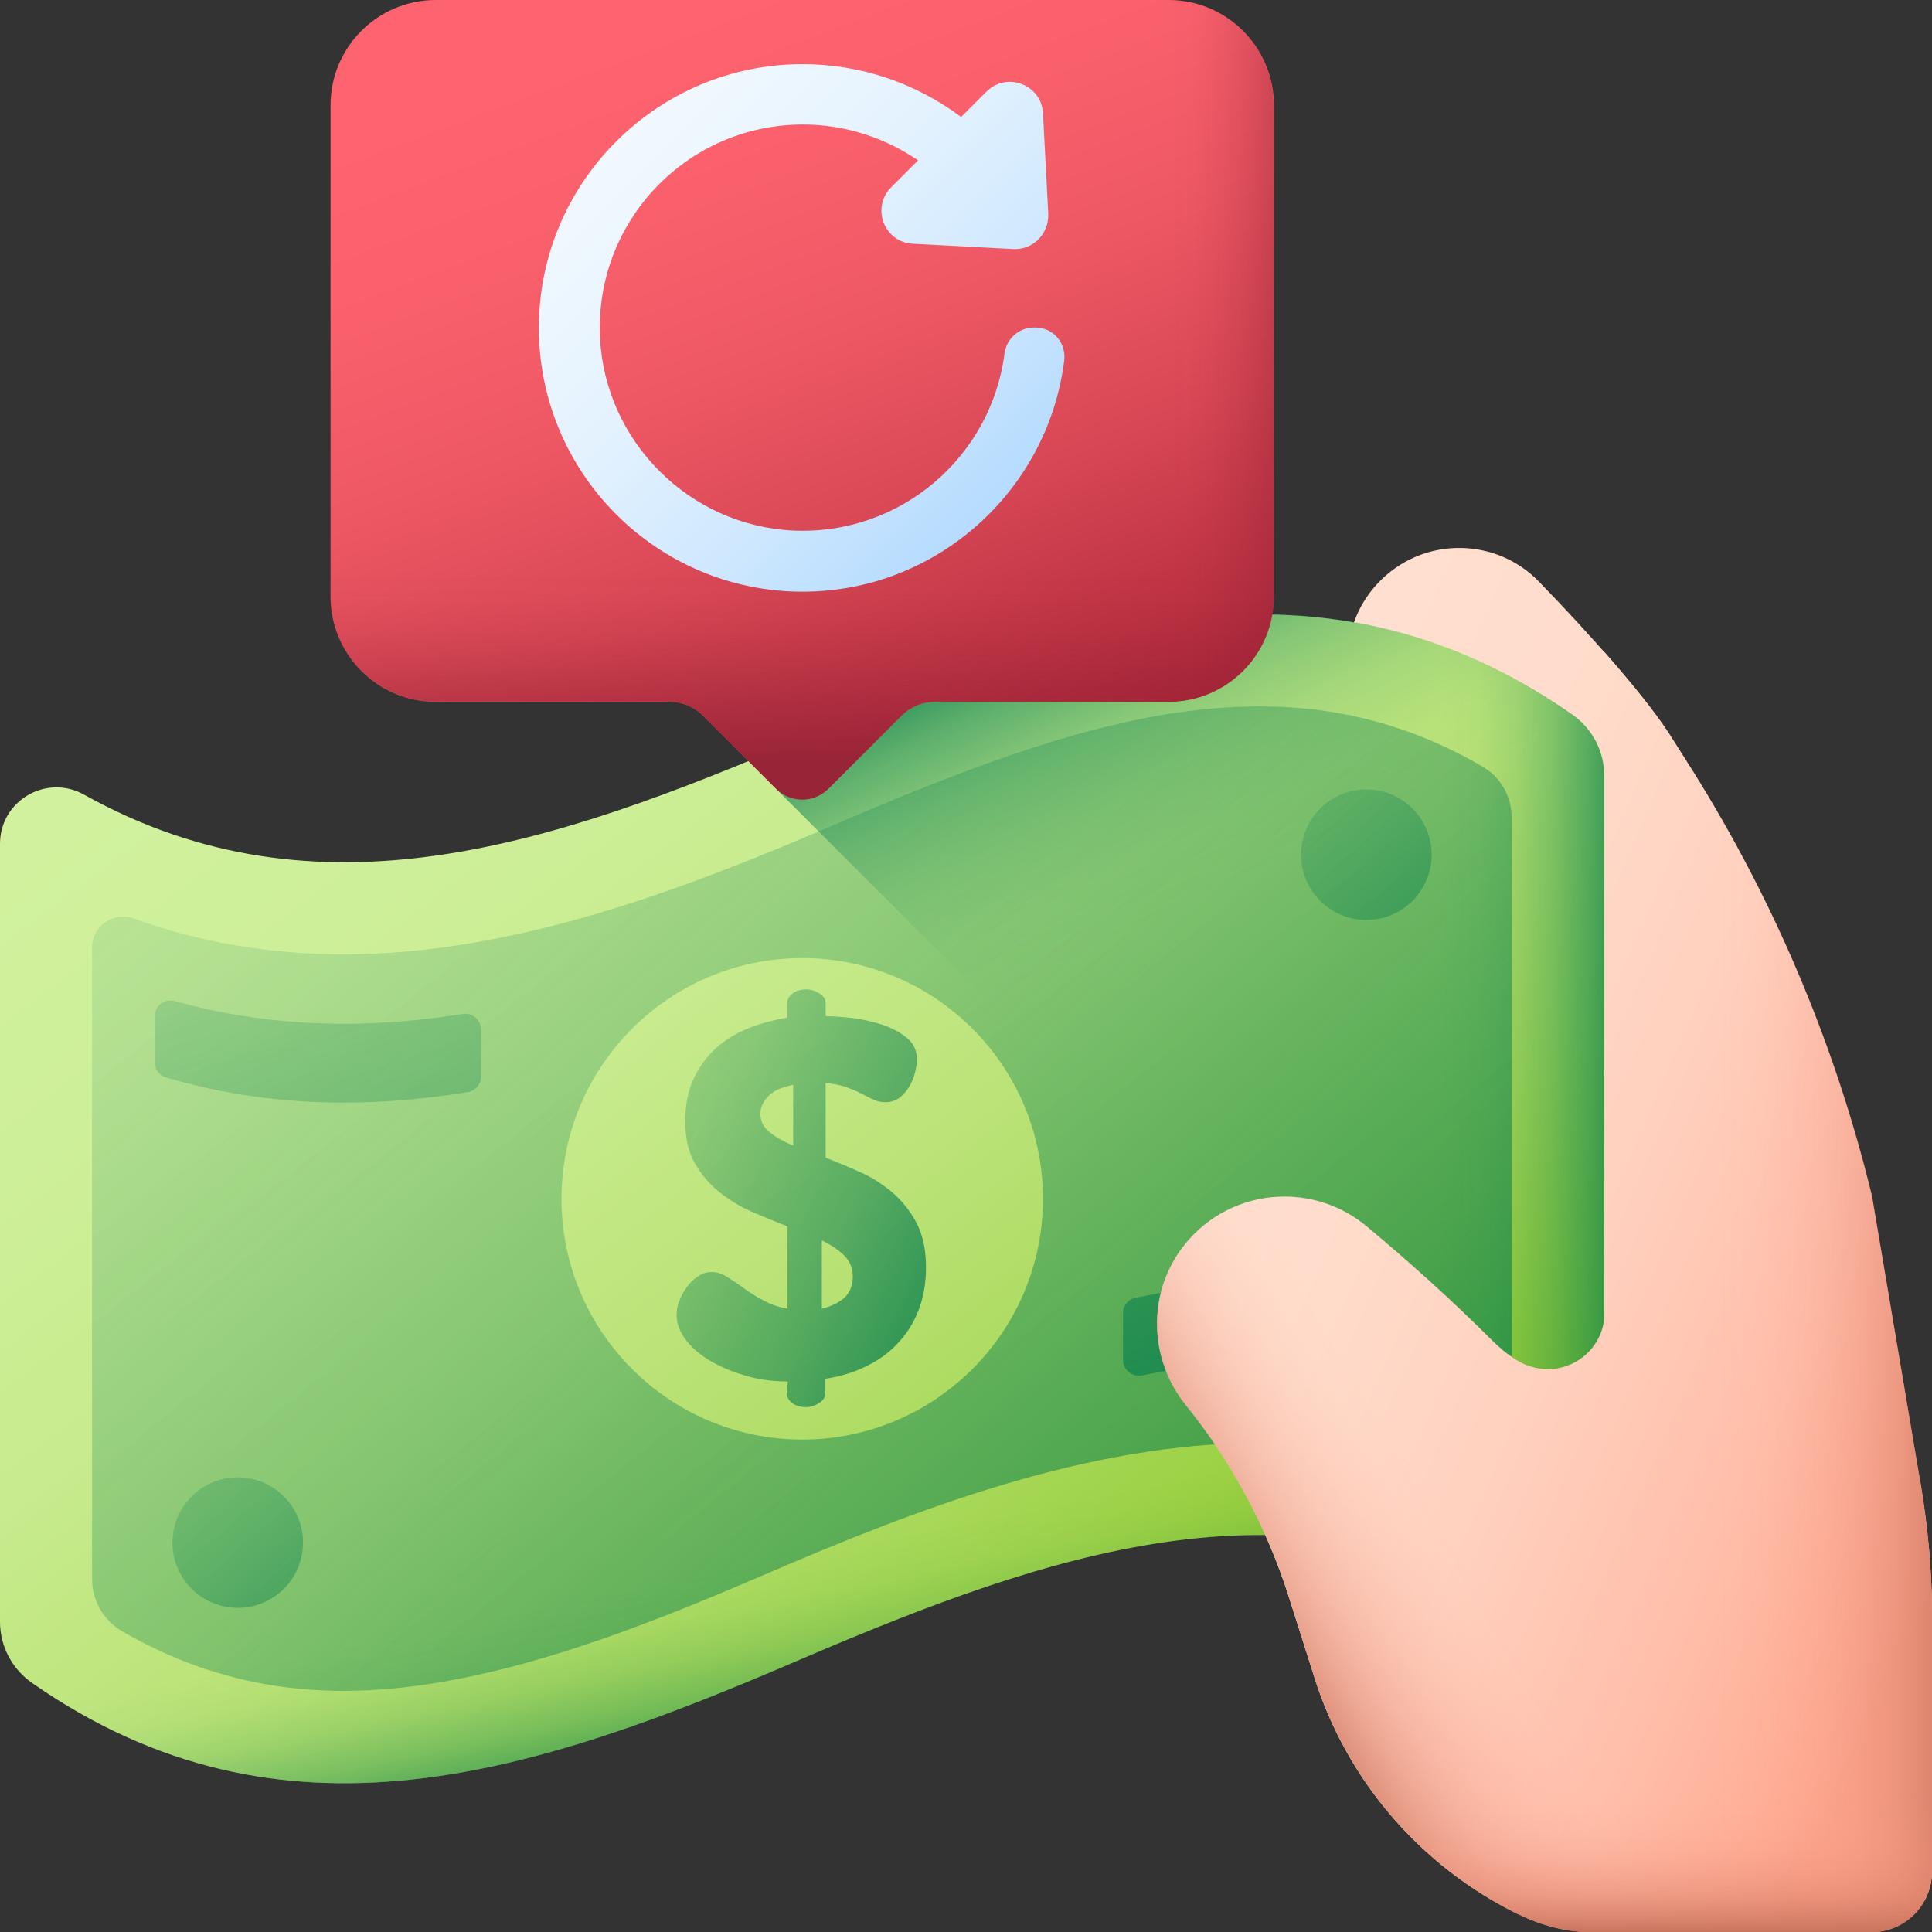
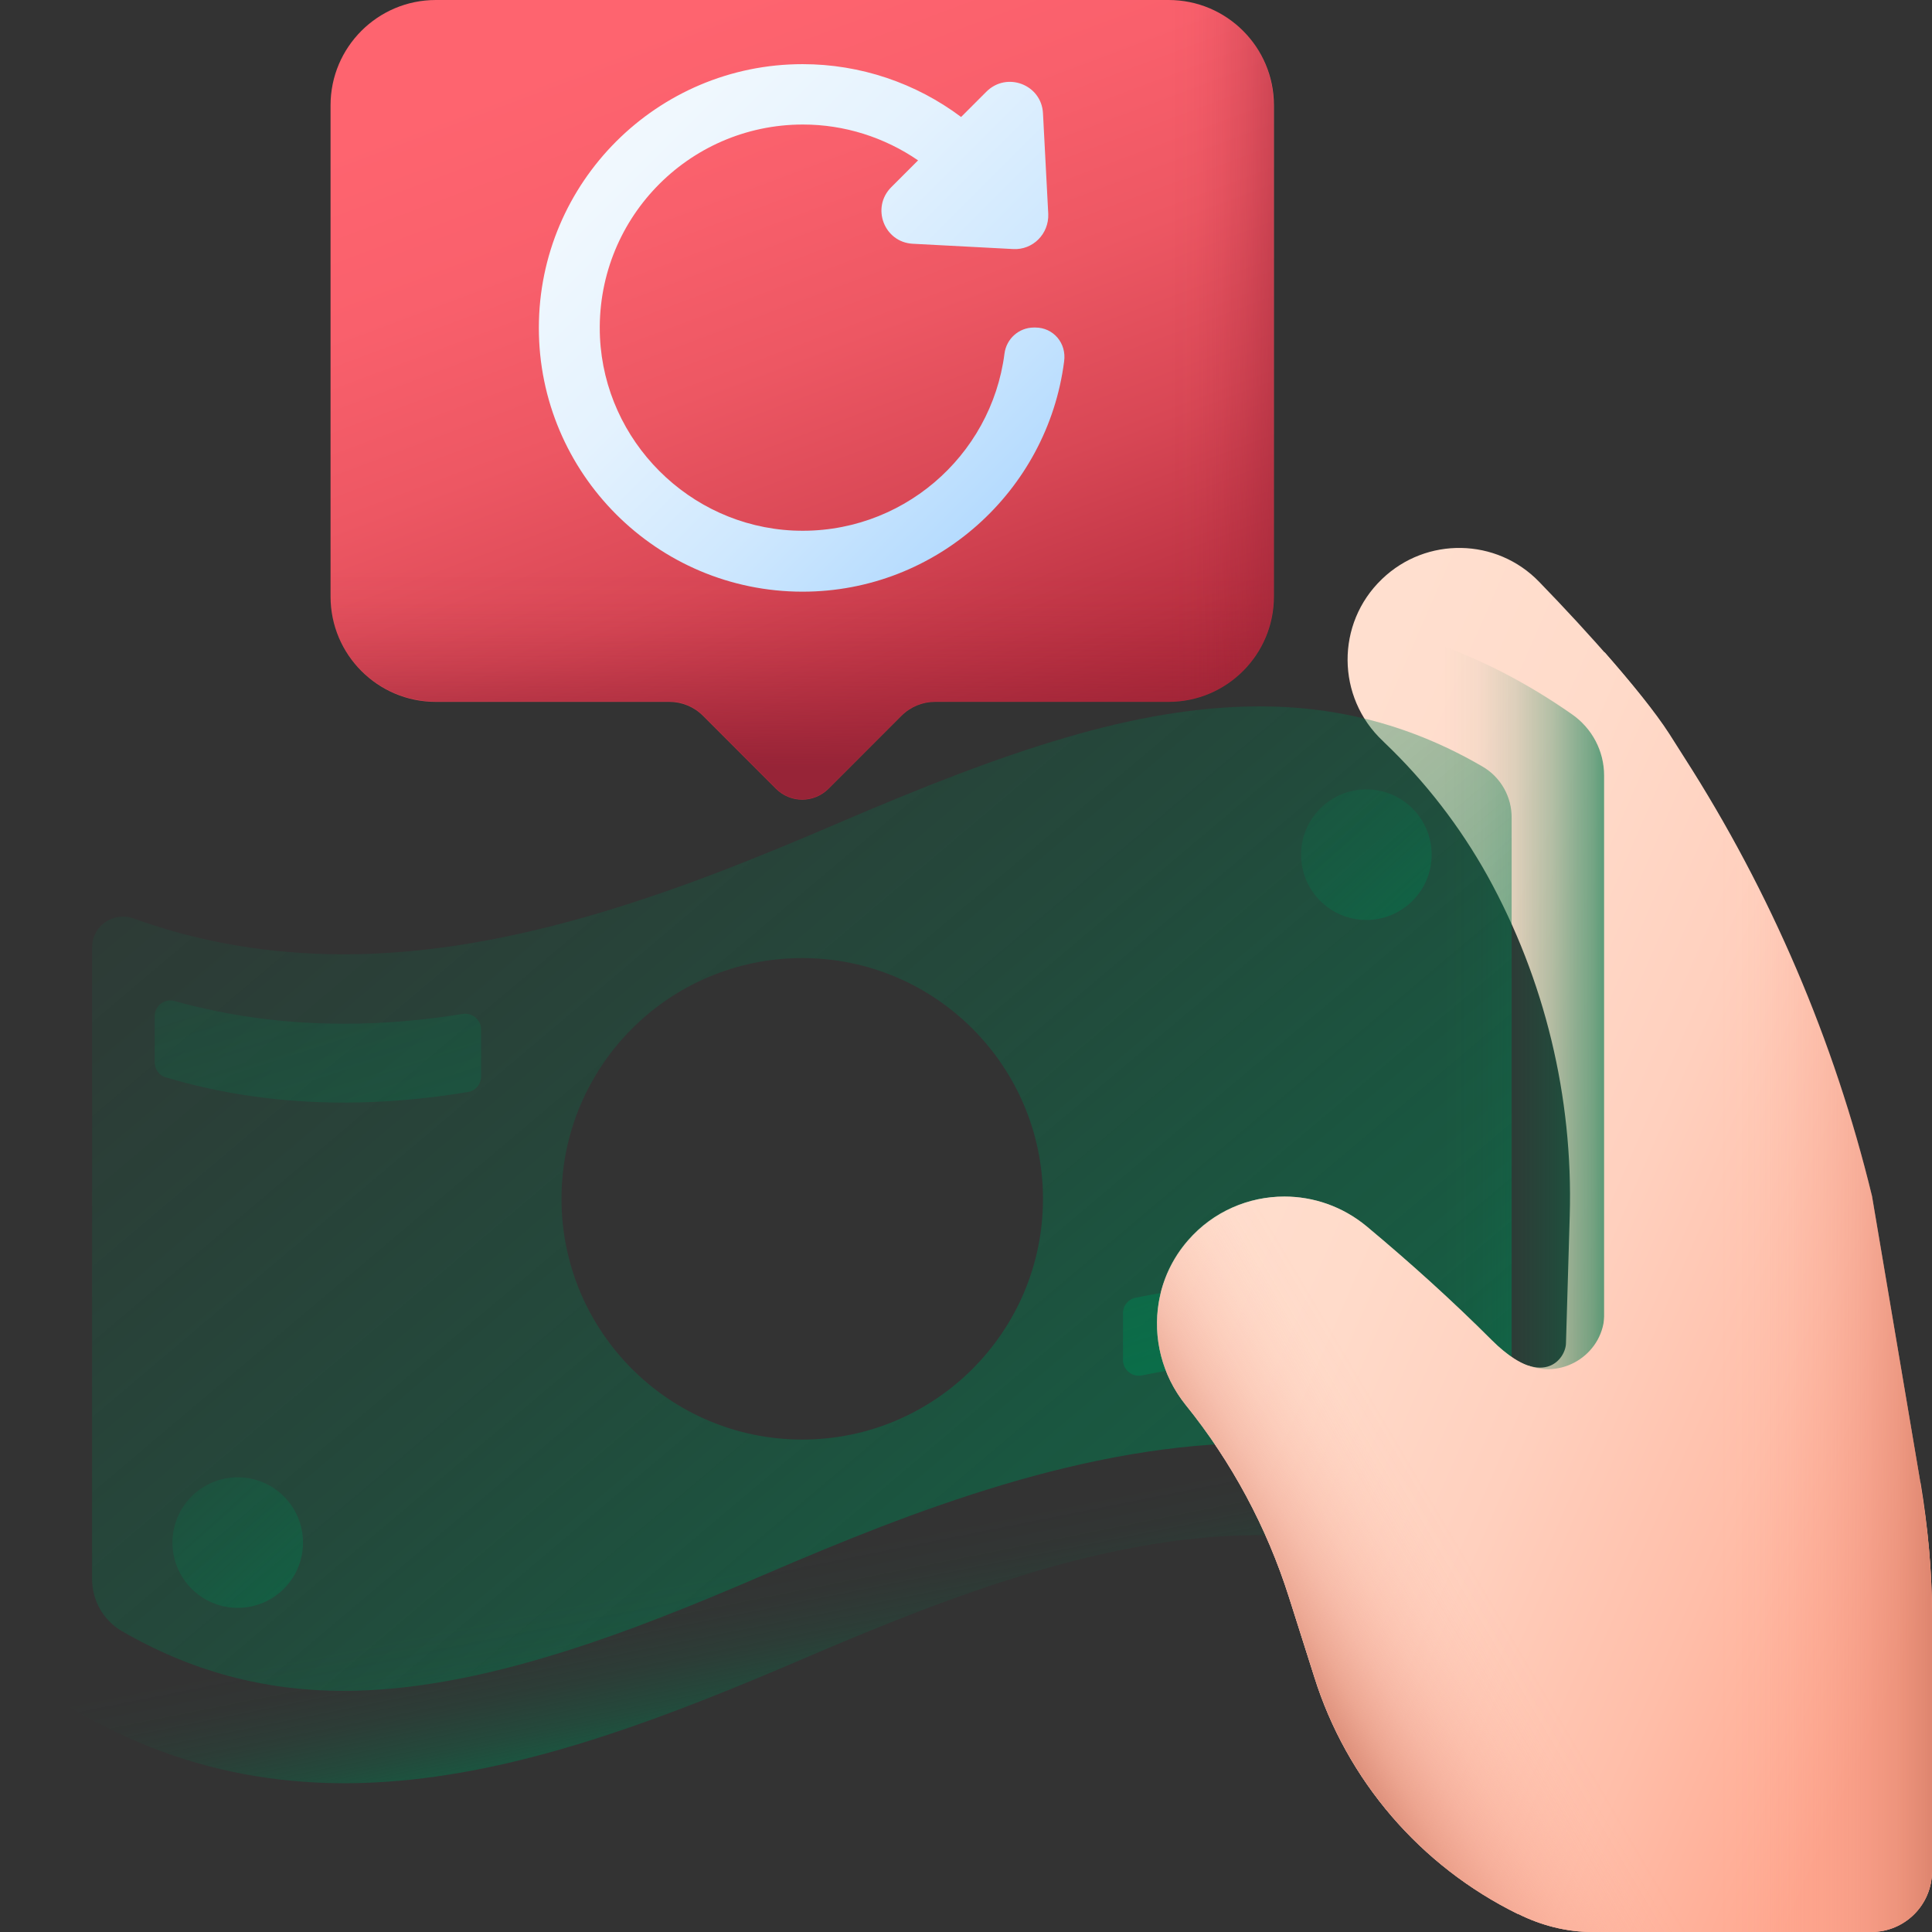
<svg xmlns="http://www.w3.org/2000/svg" xmlns:xlink="http://www.w3.org/1999/xlink" id="_32_Refund" enable-background="new 0 0 512 512" viewBox="0 0 512 512">
  <rect x="0" y="0" width="512" height="512" fill="#333333" stroke="none" />
  <linearGradient id="lg1">
    <stop offset="0" stop-color="#ffdfcf" />
    <stop offset=".245" stop-color="#ffdbca" />
    <stop offset=".499" stop-color="#ffd0be" />
    <stop offset=".757" stop-color="#ffbea9" />
    <stop offset="1" stop-color="#ffa78f" />
  </linearGradient>
  <linearGradient id="SVGID_1_" gradientTransform="matrix(1 0 0 -1 0 514)" gradientUnits="userSpaceOnUse" x1="314.849" x2="529.308" xlink:href="#lg1" y1="223.604" y2="130.497" />
  <linearGradient id="SVGID_00000049905627386388105780000003583032258380518578_" gradientTransform="matrix(1 0 0 -1 0 514)" gradientUnits="userSpaceOnUse" x1="92.475" x2="321.231" y1="354.499" y2="53.21">
    <stop offset="0" stop-color="#d1f19e" />
    <stop offset=".178" stop-color="#ceef99" />
    <stop offset=".363" stop-color="#c7eb8d" />
    <stop offset=".551" stop-color="#bbe378" />
    <stop offset=".741" stop-color="#a9d95b" />
    <stop offset=".93" stop-color="#94cc36" />
    <stop offset="1" stop-color="#8bc727" />
  </linearGradient>
  <linearGradient id="lg2">
    <stop offset="0" stop-color="#017b4e" stop-opacity="0" />
    <stop offset=".175" stop-color="#017b4e" stop-opacity=".034" />
    <stop offset=".357" stop-color="#017b4e" stop-opacity=".135" />
    <stop offset=".541" stop-color="#017b4e" stop-opacity=".304" />
    <stop offset=".728" stop-color="#017b4e" stop-opacity=".54" />
    <stop offset=".915" stop-color="#017b4e" stop-opacity=".841" />
    <stop offset="1" stop-color="#017b4e" />
  </linearGradient>
  <linearGradient id="SVGID_00000160900123091578990620000014282688649793051270_" gradientTransform="matrix(1 0 0 -1 0 514)" gradientUnits="userSpaceOnUse" x1="70.686" x2="283.999" xlink:href="#lg2" y1="262.291" y2="164.015" />
  <linearGradient id="SVGID_00000142883668371399509880000006963834041647127218_" gradientTransform="matrix(1 0 0 -1 0 514)" gradientUnits="userSpaceOnUse" x1="-46.84" x2="413.463" xlink:href="#lg2" y1="503.687" y2="-41.702" />
  <linearGradient id="SVGID_00000116933472929136530130000006416451052678039487_" gradientTransform="matrix(1 0 0 -1 0 514)" gradientUnits="userSpaceOnUse" x1="19.19" x2="162.163" xlink:href="#lg2" y1="438.923" y2="-5.339" />
  <linearGradient id="SVGID_00000093167021219725685570000009581732220632645038_" gradientTransform="matrix(1 0 0 -1 0 514)" gradientUnits="userSpaceOnUse" x1="228.414" x2="371.387" xlink:href="#lg2" y1="506.255" y2="61.994" />
  <linearGradient id="SVGID_00000034072740298367659980000009569436548101188230_" gradientTransform="matrix(1 0 0 -1 0 514)" gradientUnits="userSpaceOnUse" x1="-11.39" x2="127.747" xlink:href="#lg2" y1="186.303" y2="34.613" />
  <linearGradient id="SVGID_00000018194812436703869110000004216335523634996382_" gradientTransform="matrix(1 0 0 -1 0 514)" gradientUnits="userSpaceOnUse" x1="287.647" x2="426.783" xlink:href="#lg2" y1="368.671" y2="216.98" />
  <linearGradient id="SVGID_00000178918985480358705890000000779923576829002913_" gradientTransform="matrix(1 0 0 -1 0 514)" gradientUnits="userSpaceOnUse" x1="382.471" x2="436.477" xlink:href="#lg2" y1="219.275" y2="219.275" />
  <linearGradient id="SVGID_00000057125210633366430240000005044999527347746994_" gradientTransform="matrix(1 0 0 -1 0 514)" gradientUnits="userSpaceOnUse" x1="328.766" x2="287.419" xlink:href="#lg2" y1="281.13" y2="367.387" />
  <linearGradient id="SVGID_00000062878960931755445240000009557275892582875271_" gradientTransform="matrix(1 0 0 -1 0 514)" gradientUnits="userSpaceOnUse" x1="221.128" x2="232.636" xlink:href="#lg2" y1="103.373" y2="45.835" />
  <linearGradient id="SVGID_00000093876180352802287420000013481430837315372944_" gradientTransform="matrix(1 0 0 -1 0 514)" gradientUnits="userSpaceOnUse" x1="312.388" x2="526.847" xlink:href="#lg1" y1="217.936" y2="124.829" />
  <linearGradient id="lg3">
    <stop offset="0" stop-color="#f89580" stop-opacity="0" />
    <stop offset=".138" stop-color="#f6947f" stop-opacity=".021" />
    <stop offset=".28" stop-color="#f3917c" stop-opacity=".084" />
    <stop offset=".425" stop-color="#ee8e78" stop-opacity=".19" />
    <stop offset=".572" stop-color="#e68873" stop-opacity=".337" />
    <stop offset=".72" stop-color="#dd826b" stop-opacity=".528" />
    <stop offset=".866" stop-color="#d17963" stop-opacity=".757" />
    <stop offset="1" stop-color="#c5715a" />
  </linearGradient>
  <linearGradient id="SVGID_00000170265671619646591050000013070955622204314007_" gradientTransform="matrix(1 0 0 -1 0 514)" gradientUnits="userSpaceOnUse" x1="377.337" x2="322.938" xlink:href="#lg3" y1="121.255" y2="89.174" />
  <linearGradient id="SVGID_00000092428936209264003570000013926986953151969945_" gradientTransform="matrix(1 0 0 -1 0 514)" gradientUnits="userSpaceOnUse" x1="455.701" x2="521.617" xlink:href="#lg3" y1="171.6" y2="171.6" />
  <linearGradient id="SVGID_00000019648341283132308580000001307700059129883812_" gradientTransform="matrix(1 0 0 -1 0 514)" gradientUnits="userSpaceOnUse" x1="420.334" x2="420.334" xlink:href="#lg3" y1="38.769" y2="1.108" />
  <linearGradient id="SVGID_00000105401406591544919060000016733607692958821288_" gradientTransform="matrix(1 0 0 -1 0 514)" gradientUnits="userSpaceOnUse" x1="179.402" x2="255.491" y1="509.44" y2="306.536">
    <stop offset="0" stop-color="#fe646f" />
    <stop offset=".216" stop-color="#f9606c" />
    <stop offset=".44" stop-color="#ed5763" />
    <stop offset=".667" stop-color="#d84755" />
    <stop offset=".895" stop-color="#bb3142" />
    <stop offset="1" stop-color="#ac2638" />
  </linearGradient>
  <linearGradient id="lg4">
    <stop offset="0" stop-color="#972437" stop-opacity="0" />
    <stop offset=".158" stop-color="#972437" stop-opacity=".028" />
    <stop offset=".321" stop-color="#972437" stop-opacity=".11" />
    <stop offset=".487" stop-color="#972437" stop-opacity=".247" />
    <stop offset=".655" stop-color="#972437" stop-opacity=".44" />
    <stop offset=".825" stop-color="#972437" stop-opacity=".688" />
    <stop offset=".993" stop-color="#972437" stop-opacity=".987" />
    <stop offset="1" stop-color="#972437" />
  </linearGradient>
  <linearGradient id="SVGID_00000108296017293906887480000002676969389221107380_" gradientTransform="matrix(1 0 0 -1 0 514)" gradientUnits="userSpaceOnUse" x1="212.561" x2="212.561" xlink:href="#lg4" y1="362.802" y2="310.762" />
  <linearGradient id="SVGID_00000066495829575839714310000011315946036016473533_" gradientTransform="matrix(1 0 0 -1 0 514)" gradientUnits="userSpaceOnUse" x1="310.115" x2="354.405" xlink:href="#lg4" y1="408.056" y2="408.056" />
  <linearGradient id="SVGID_00000159460915156537994510000010753158062234227640_" gradientTransform="matrix(1 0 0 -1 0 514)" gradientUnits="userSpaceOnUse" x1="143.668" x2="270.976" y1="508.791" y2="381.483">
    <stop offset="0" stop-color="#f5fbff" />
    <stop offset=".241" stop-color="#f0f8fe" />
    <stop offset=".492" stop-color="#e4f2fe" />
    <stop offset=".746" stop-color="#cfe8fe" />
    <stop offset="1" stop-color="#b3dafe" />
  </linearGradient>
  <g>
    <g>
      <path d="m512 428v67.9c0 8.9-7.2 16.1-16.1 16.1h-73.9c-6.8 0-13.5-1.7-19.7-4.8h-.1c-25.8-12.7-45.3-35.4-53.9-62.8l-6.7-21.1c-5.9-18.6-15.2-35.9-27.4-51-10.3-12.8-10.2-31.2.6-43.6 6.7-7.7 16.1-11.6 25.5-11.6 7.7 0 15.4 2.6 21.8 7.9 11.5 9.6 22.6 19.6 33.2 30.2 13.4 13.3 19.6 5 19.7.8l1-33.9c.9-31.4-6.6-62.5-21.8-90-7.3-13.1-16.5-25-27.3-35.3-.1-.1-.2-.2-.4-.4-12.4-11.6-12.5-31.2-.3-42.9l.1-.1c11.7-11.2 30.3-10.9 41.6.8 13.3 13.7 27.6 29.8 34.3 40.2l4 6.3c22.9 35.7 39.7 75 49.7 116.2l12.7 75.2c.1.3.1.6.2.9 2.1 11.6 3.2 23.3 3.2 35z" fill="url(#SVGID_1_)" />
      <g>
-         <path d="m425.1 411.7c0 11.4-12.3 18.6-22.3 13-62-34.6-124.6-13.2-190.3 14.9-70.5 30.4-137.5 52.8-204 6.4-5.3-3.7-8.5-9.7-8.5-16.2v-206.2c0-11.4 12.3-18.6 22.3-13 62 34.6 124.6 13.2 190.3-14.9 70.6-30.3 137.6-52.7 204.1-6.3 5.3 3.7 8.5 9.7 8.5 16.2v206.1z" fill="url(#SVGID_00000049905627386388105780000003583032258380518578_)" />
-         <path d="m208.8 366.1c-4.1 0-7.9-.5-11.4-1.6-3.6-1-6.7-2.4-9.4-4s-4.8-3.5-6.4-5.6c-1.5-2.1-2.3-4.2-2.3-6.4 0-1.2.2-2.4.7-3.7s1.1-2.5 2-3.7c.8-1.1 1.8-2.1 2.9-2.8 1.1-.8 2.3-1.2 3.6-1.2 1.4 0 2.8.4 4.2 1.3s2.8 1.8 4.3 2.9 3.2 2.2 5.1 3.2c1.9 1.1 4.1 1.9 6.6 2.3v-21.8c-3.2-1.2-6.3-2.5-9.5-3.9s-6.1-3.2-8.7-5.3-4.7-4.6-6.4-7.6-2.5-6.7-2.5-11 .7-8.1 2.2-11.3 3.5-5.9 5.9-8.1c2.5-2.2 5.3-4 8.6-5.3s6.7-2.2 10.3-2.8v-3.8c0-1 .5-1.9 1.4-2.6s2.2-1.1 3.7-1.1c1.3 0 2.4.4 3.5 1.1s1.6 1.6 1.6 2.6v3.4c2.1 0 4.5.2 7.3.5 2.8.4 5.4 1 7.9 1.8 2.5.9 4.6 2 6.4 3.5s2.6 3.4 2.6 5.8c0 .9-.2 2-.5 3.3s-.8 2.5-1.5 3.7-1.6 2.2-2.6 3c-1.1.8-2.3 1.2-3.8 1.2-1.1 0-2.1-.2-3.1-.7-1-.4-2.1-1-3.2-1.6s-2.5-1.1-4-1.7c-1.5-.5-3.4-.9-5.5-1.1v19.8c3.1 1.2 6.2 2.5 9.3 3.9 3.2 1.4 6 3.3 8.6 5.5 2.6 2.3 4.7 5 6.3 8.1 1.6 3.2 2.4 7 2.4 11.6 0 4.2-.7 8-2 11.4-1.3 3.3-3.1 6.2-5.5 8.7-2.3 2.5-5.1 4.5-8.4 6.1-3.2 1.6-6.9 2.7-10.8 3.3v3.9c0 1-.5 1.8-1.6 2.5s-2.3 1.1-3.5 1.1c-1.5 0-2.8-.4-3.7-1.1s-1.4-1.6-1.4-2.6zm-7.3-71c0 2 .8 3.6 2.4 4.9s3.7 2.5 6.3 3.6v-16.1c-3.1.6-5.3 1.6-6.6 3-1.4 1.5-2.1 3-2.1 4.6zm24.5 43.2c0-2.3-.8-4.1-2.3-5.6s-3.5-2.8-5.9-4v18.1c2.3-.5 4.3-1.5 5.9-2.8 1.5-1.4 2.3-3.3 2.3-5.7z" fill="url(#SVGID_00000160900123091578990620000014282688649793051270_)" />
        <path d="m392.8 203.1c-18.4-10.7-37.8-15.9-58.9-15.9-33 0-67.2 11.8-111.7 30.9-39.3 16.9-85.1 34.8-131 34.8-19.6 0-38.1-3.1-55.8-9.5-5.4-1.9-11 2-11 7.7v167.3c0 5.7 2.9 10.9 7.8 13.8 18.4 10.7 37.8 15.9 58.9 15.9 36.6 0 76.9-15.9 111.7-30.9 39.3-16.9 85.1-34.8 131-34.8 19.6 0 38.1 3.1 55.8 9.5 5.4 1.9 11-2 11-7.7v-167.3c.1-5.7-2.9-11-7.8-13.8zm-180.2 178.4c-35.2 0-63.8-28.6-63.8-63.8s28.6-63.8 63.8-63.8 63.8 28.6 63.8 63.8-28.6 63.8-63.8 63.8z" fill="url(#SVGID_00000142883668371399509880000006963834041647127218_)" />
        <g>
          <path d="m127.5 272.8v12.5c0 2-1.5 3.8-3.5 4.1-10.9 1.8-21.8 2.8-32.8 2.8-16.5 0-32.2-2.2-47.3-6.7-1.8-.5-2.9-2.2-2.9-4v-12.2c0-2.8 2.7-4.8 5.3-4 14.4 4 29.2 6 44.9 6 10.5 0 21-.9 31.4-2.6 2.6-.4 4.9 1.6 4.9 4.1z" fill="url(#SVGID_00000116933472929136530130000006416451052678039487_)" />
          <path d="m384.1 354.2v11.8c0 3-3 5-5.8 3.9-14.1-5.9-28.8-8.7-44.5-8.7-10.2 0-20.5 1.1-31.2 3.3-2.6.5-5-1.5-5-4.1v-12.4c0-2 1.4-3.7 3.4-4.1 11.3-2.3 22.1-3.6 32.9-3.6 16.9 0 32.7 3.3 47.8 10.2 1.5.6 2.4 2.1 2.4 3.7z" fill="url(#SVGID_00000093167021219725685570000009581732220632645038_)" />
        </g>
        <g>
          <circle cx="63" cy="408.8" fill="url(#SVGID_00000034072740298367659980000009569436548101188230_)" r="17.3" />
          <circle cx="362.1" cy="226.5" fill="url(#SVGID_00000018194812436703869110000004216335523634996382_)" r="17.3" />
        </g>
        <path d="m416.6 189.3c-48.7-34-97.7-31-148.2-15.1v244.1c45.7-14.4 90.2-18.2 134.4 6.5 10 5.6 22.3-1.6 22.3-13v-206.3c0-6.5-3.2-12.5-8.5-16.2z" fill="url(#SVGID_00000178918985480358705890000000779923576829002913_)" />
-         <path d="m416.6 189.3c-62.8-43.8-126-26.3-192.2 1.3l-18.6 18.6 214 214c3.2-2.7 5.3-6.7 5.3-11.4v-206.3c0-6.5-3.2-12.5-8.5-16.2z" fill="url(#SVGID_00000057125210633366430240000005044999527347746994_)" />
        <path d="m0 303.8v126c0 6.5 3.2 12.5 8.5 16.2 66.5 46.4 133.5 24 204.1-6.3 65.7-28.2 128.3-49.6 190.3-14.9 10 5.6 22.3-1.6 22.3-13v-108z" fill="url(#SVGID_00000062878960931755445240000009557275892582875271_)" />
      </g>
      <path d="m512 428v67.9c0 8.9-7.2 16.1-16.1 16.1h-73.9c-6.8 0-13.5-1.7-19.7-4.8 0 0 0 0-.1 0-25.8-12.7-45.3-35.4-53.9-62.8l-6.7-21.1c-5.9-18.6-15.2-35.9-27.4-51-6.3-7.9-8.7-17.8-7.1-27.2 1-5.9 3.6-11.6 7.8-16.4 6.7-7.7 16.1-11.6 25.5-11.6 7.7 0 15.4 2.6 21.8 7.9 11.5 9.6 22.6 19.6 33.2 30.2 2.1 2.1 4 3.6 5.8 4.8 1.2.8 2.4 1.4 3.4 1.8.1 0 .2.1.4.1 9.5 3.6 20.2-3.4 20.2-14v-175.1c7.1 8.1 13.4 15.8 17.2 21.7l4 6.3c22.9 35.7 39.7 75 49.7 116.2l12.7 75.2c0 .3.1.6.2.9 1.9 11.5 3 23.2 3 34.9z" fill="url(#SVGID_00000093876180352802287420000013481430837315372944_)" />
      <path d="m512 428v67.9c0 8.9-7.2 16.1-16.1 16.1h-73.9c-6.8 0-13.5-1.7-19.7-4.8 0 0 0 0-.1 0-25.8-12.7-45.3-35.4-53.9-62.8l-6.7-21.1c-5.9-18.6-15.2-35.9-27.4-51-6.3-7.9-8.7-17.8-7.1-27.2 1-5.9 3.6-11.6 7.8-16.4 6.7-7.7 16.1-11.6 25.5-11.6 7.7 0 15.4 2.6 21.8 7.9 11.5 9.6 22.6 19.6 33.2 30.2 2.1 2.1 4 3.6 5.8 4.8 1.2.8 2.4 1.4 3.4 1.8.1 0 .2.1.4.1 9.5 3.6 20.2-3.4 20.2-14v-175.1c7.1 8.1 13.4 15.8 17.2 21.7l4 6.3c22.9 35.7 39.7 75 49.7 116.2l12.7 75.2c0 .3.1.6.2.9 1.9 11.5 3 23.2 3 34.9z" fill="url(#SVGID_00000170265671619646591050000013070955622204314007_)" />
      <path d="m508.8 392.1-12.7-75.2c-10-41.2-26.8-80.5-49.7-116.2l-4-6.3c-3.8-5.9-10-13.6-17.2-21.7v175.1c0 9-7.7 15.4-15.8 14.9v147.3c4.1 1.3 8.3 2 12.6 2h73.9c8.9 0 16.1-7.2 16.1-16.1v-67.9c0-11.7-1.1-23.4-3.1-35-.1-.3-.1-.6-.1-.9z" fill="url(#SVGID_00000092428936209264003570000013926986953151969945_)" />
-       <path d="m341.6 423.4 6.7 21.1c8.7 27.4 28.2 50.1 53.9 62.8h.1c6.1 3 12.8 4.8 19.7 4.8h73.9c8.9 0 16.1-7.2 16.1-16.1v-68c0-11.5-1.1-23-3-34.4h-180.3c5.3 9.4 9.6 19.4 12.9 29.8z" fill="url(#SVGID_00000019648341283132308580000001307700059129883812_)" />
    </g>
    <g>
      <g>
        <path d="m309.7 0h-194.2c-15.4 0-27.9 12.5-27.9 27.9v130.2c0 15.4 12.5 27.9 27.9 27.9h61.9c3.3 0 6.5 1.3 8.9 3.7l19.3 19.3c3.9 3.9 10.1 3.9 14 0l19.3-19.3c2.4-2.4 5.6-3.7 8.9-3.7h61.9c15.4 0 27.9-12.5 27.9-27.9v-130.2c0-15.4-12.5-27.9-27.9-27.9z" fill="url(#SVGID_00000105401406591544919060000016733607692958821288_)" />
        <path d="m87.6 101.3v56.7c0 15.4 12.5 27.9 27.9 27.9h61.9c3.3 0 6.5 1.3 8.9 3.7l19.3 19.3c3.9 3.9 10.1 3.9 14 0l19.3-19.3c2.4-2.4 5.6-3.7 8.9-3.7h61.9c15.4 0 27.9-12.5 27.9-27.9v-56.7z" fill="url(#SVGID_00000108296017293906887480000002676969389221107380_)" />
        <path d="m309.7 0h-103.9v209.2c3.9 3.6 10 3.6 13.7-.2l19.3-19.3c2.4-2.4 5.6-3.7 8.9-3.7h61.9c15.4 0 27.9-12.5 27.9-27.9v-130.2c.1-15.4-12.4-27.9-27.8-27.9z" fill="url(#SVGID_00000066495829575839714310000011315946036016473533_)" />
      </g>
      <path d="m274.4 86.8h-.4c-4 0-7.3 3-7.8 6.9-3.5 27.3-27.5 48.2-56 46.9-27.6-1.3-49.9-23.7-51.2-51.2-1.4-30.9 23.2-56.4 53.8-56.4 11 0 21.6 3.4 30.5 9.5l-7.1 7.1c-5.4 5.4-1.9 14.6 5.7 15l26.6 1.4c5.2.3 9.5-4 9.3-9.3l-1.4-26.7c-.4-7.6-9.6-11.1-15-5.7l-6.7 6.7c-12-9-26.7-14-42-14-38.5 0-69.9 31.3-69.9 69.9 0 38.5 31.3 69.9 69.9 69.9 35.5 0 64.9-26.7 69.3-61 .7-4.9-2.9-9-7.6-9z" fill="url(#SVGID_00000159460915156537994510000010753158062234227640_)" />
    </g>
  </g>
</svg>